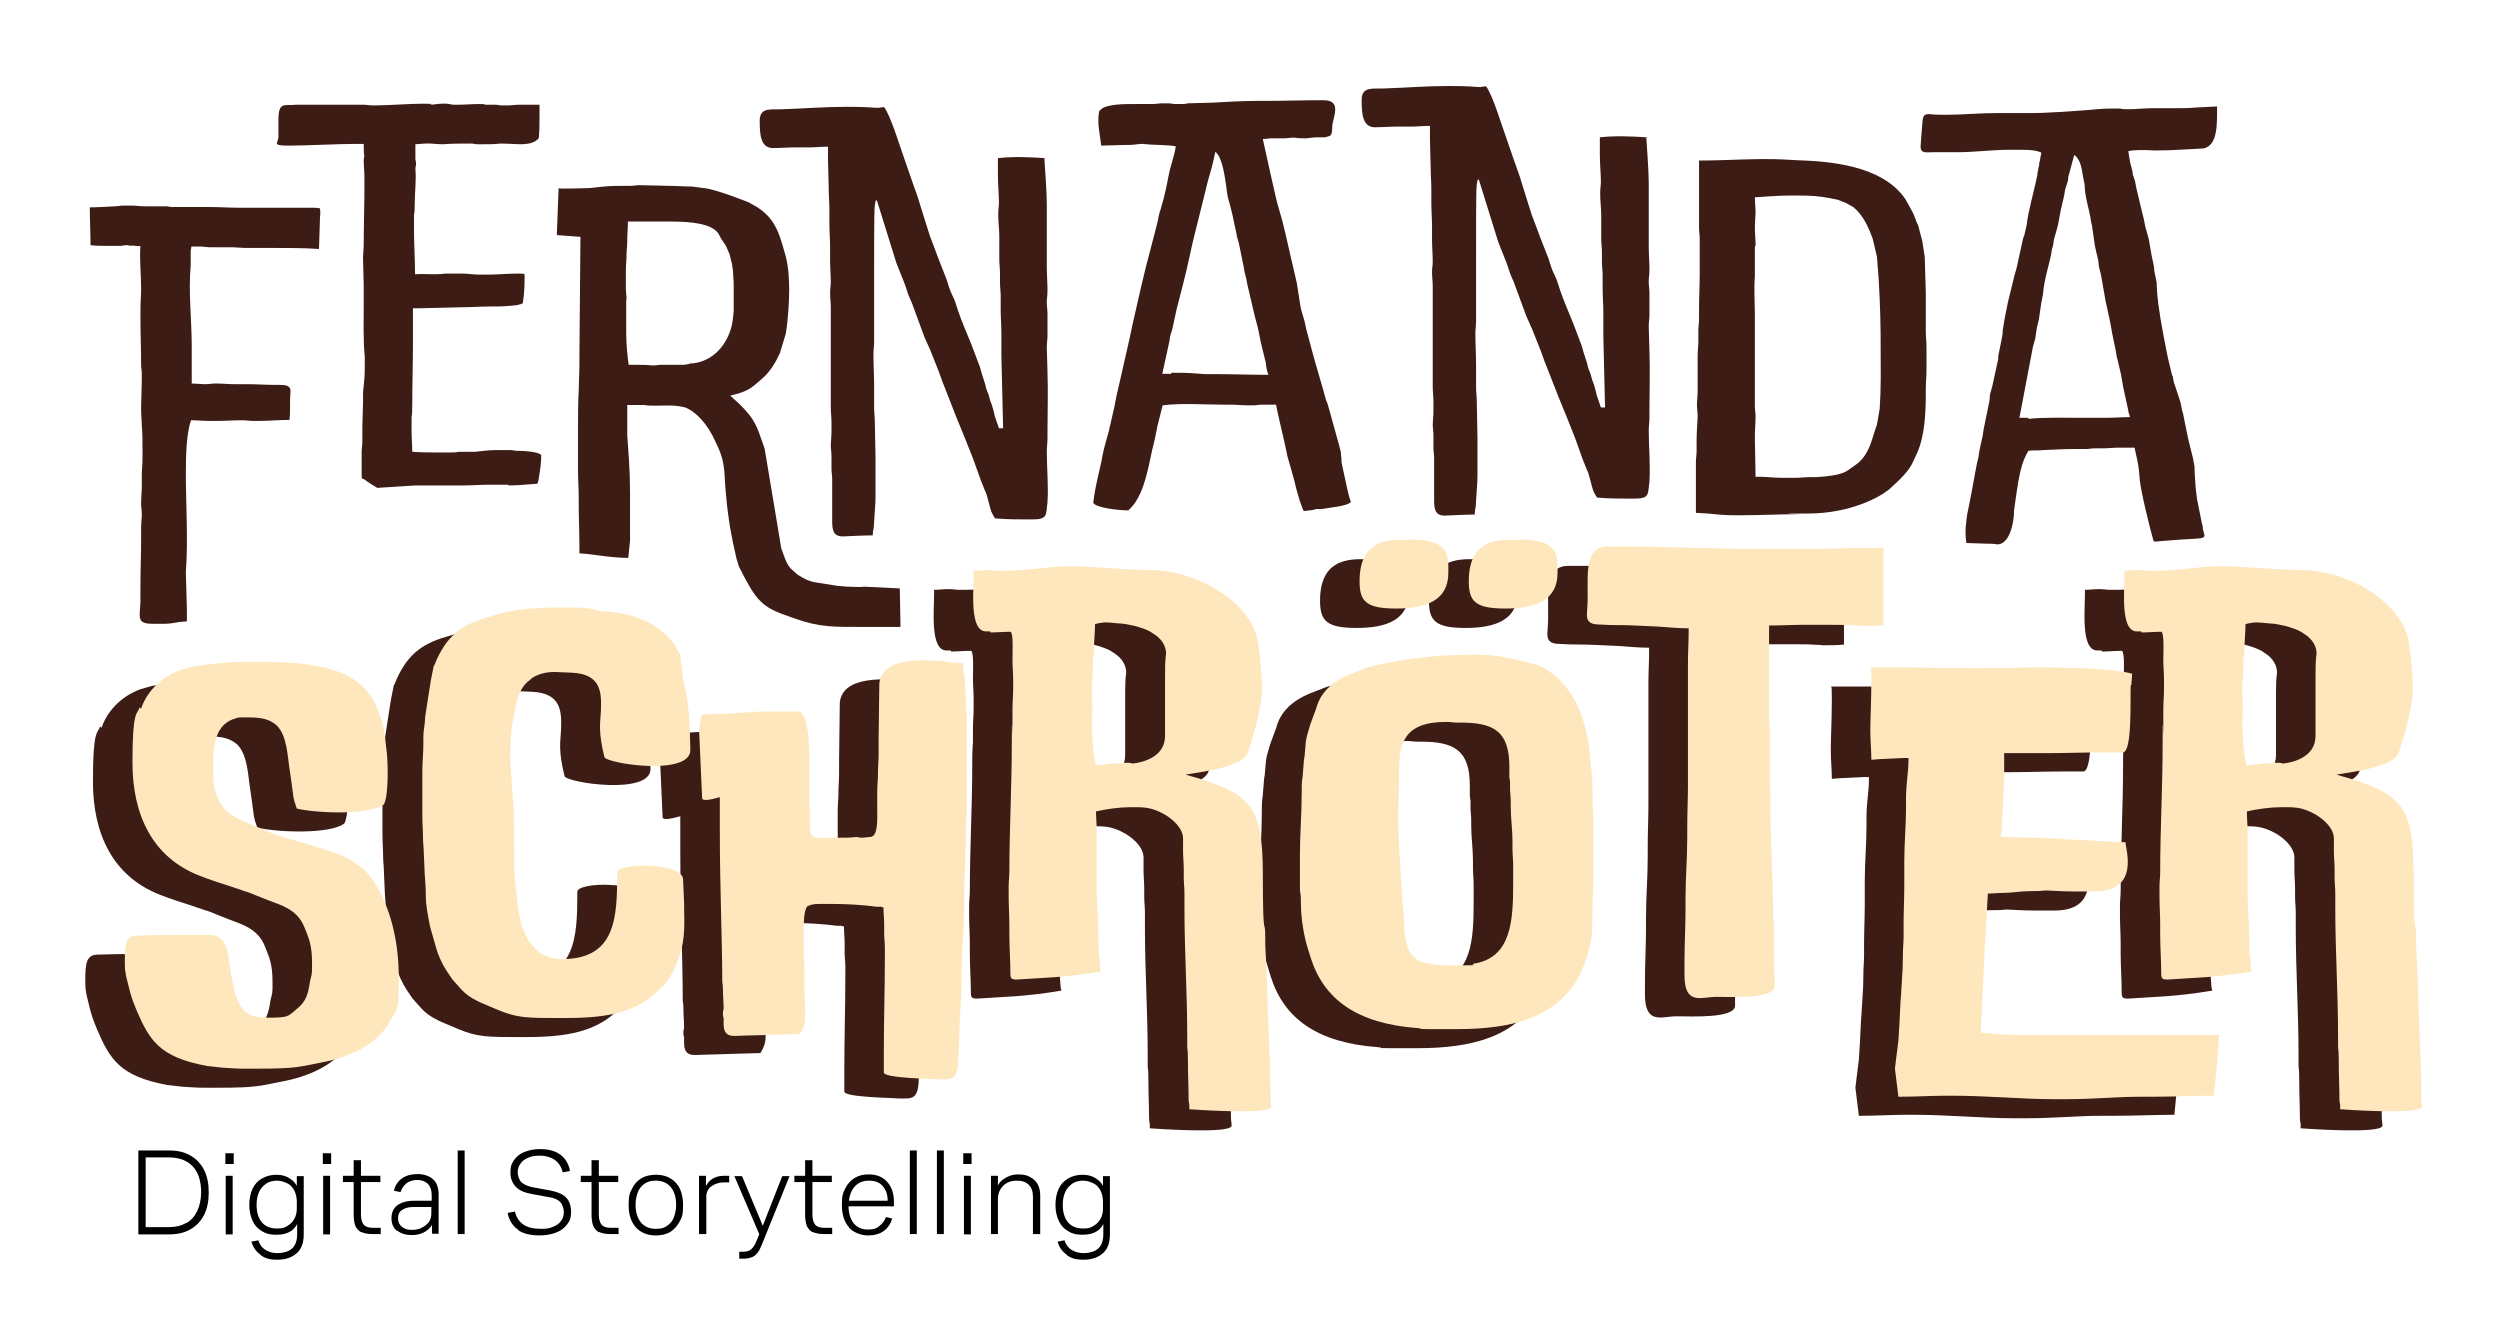
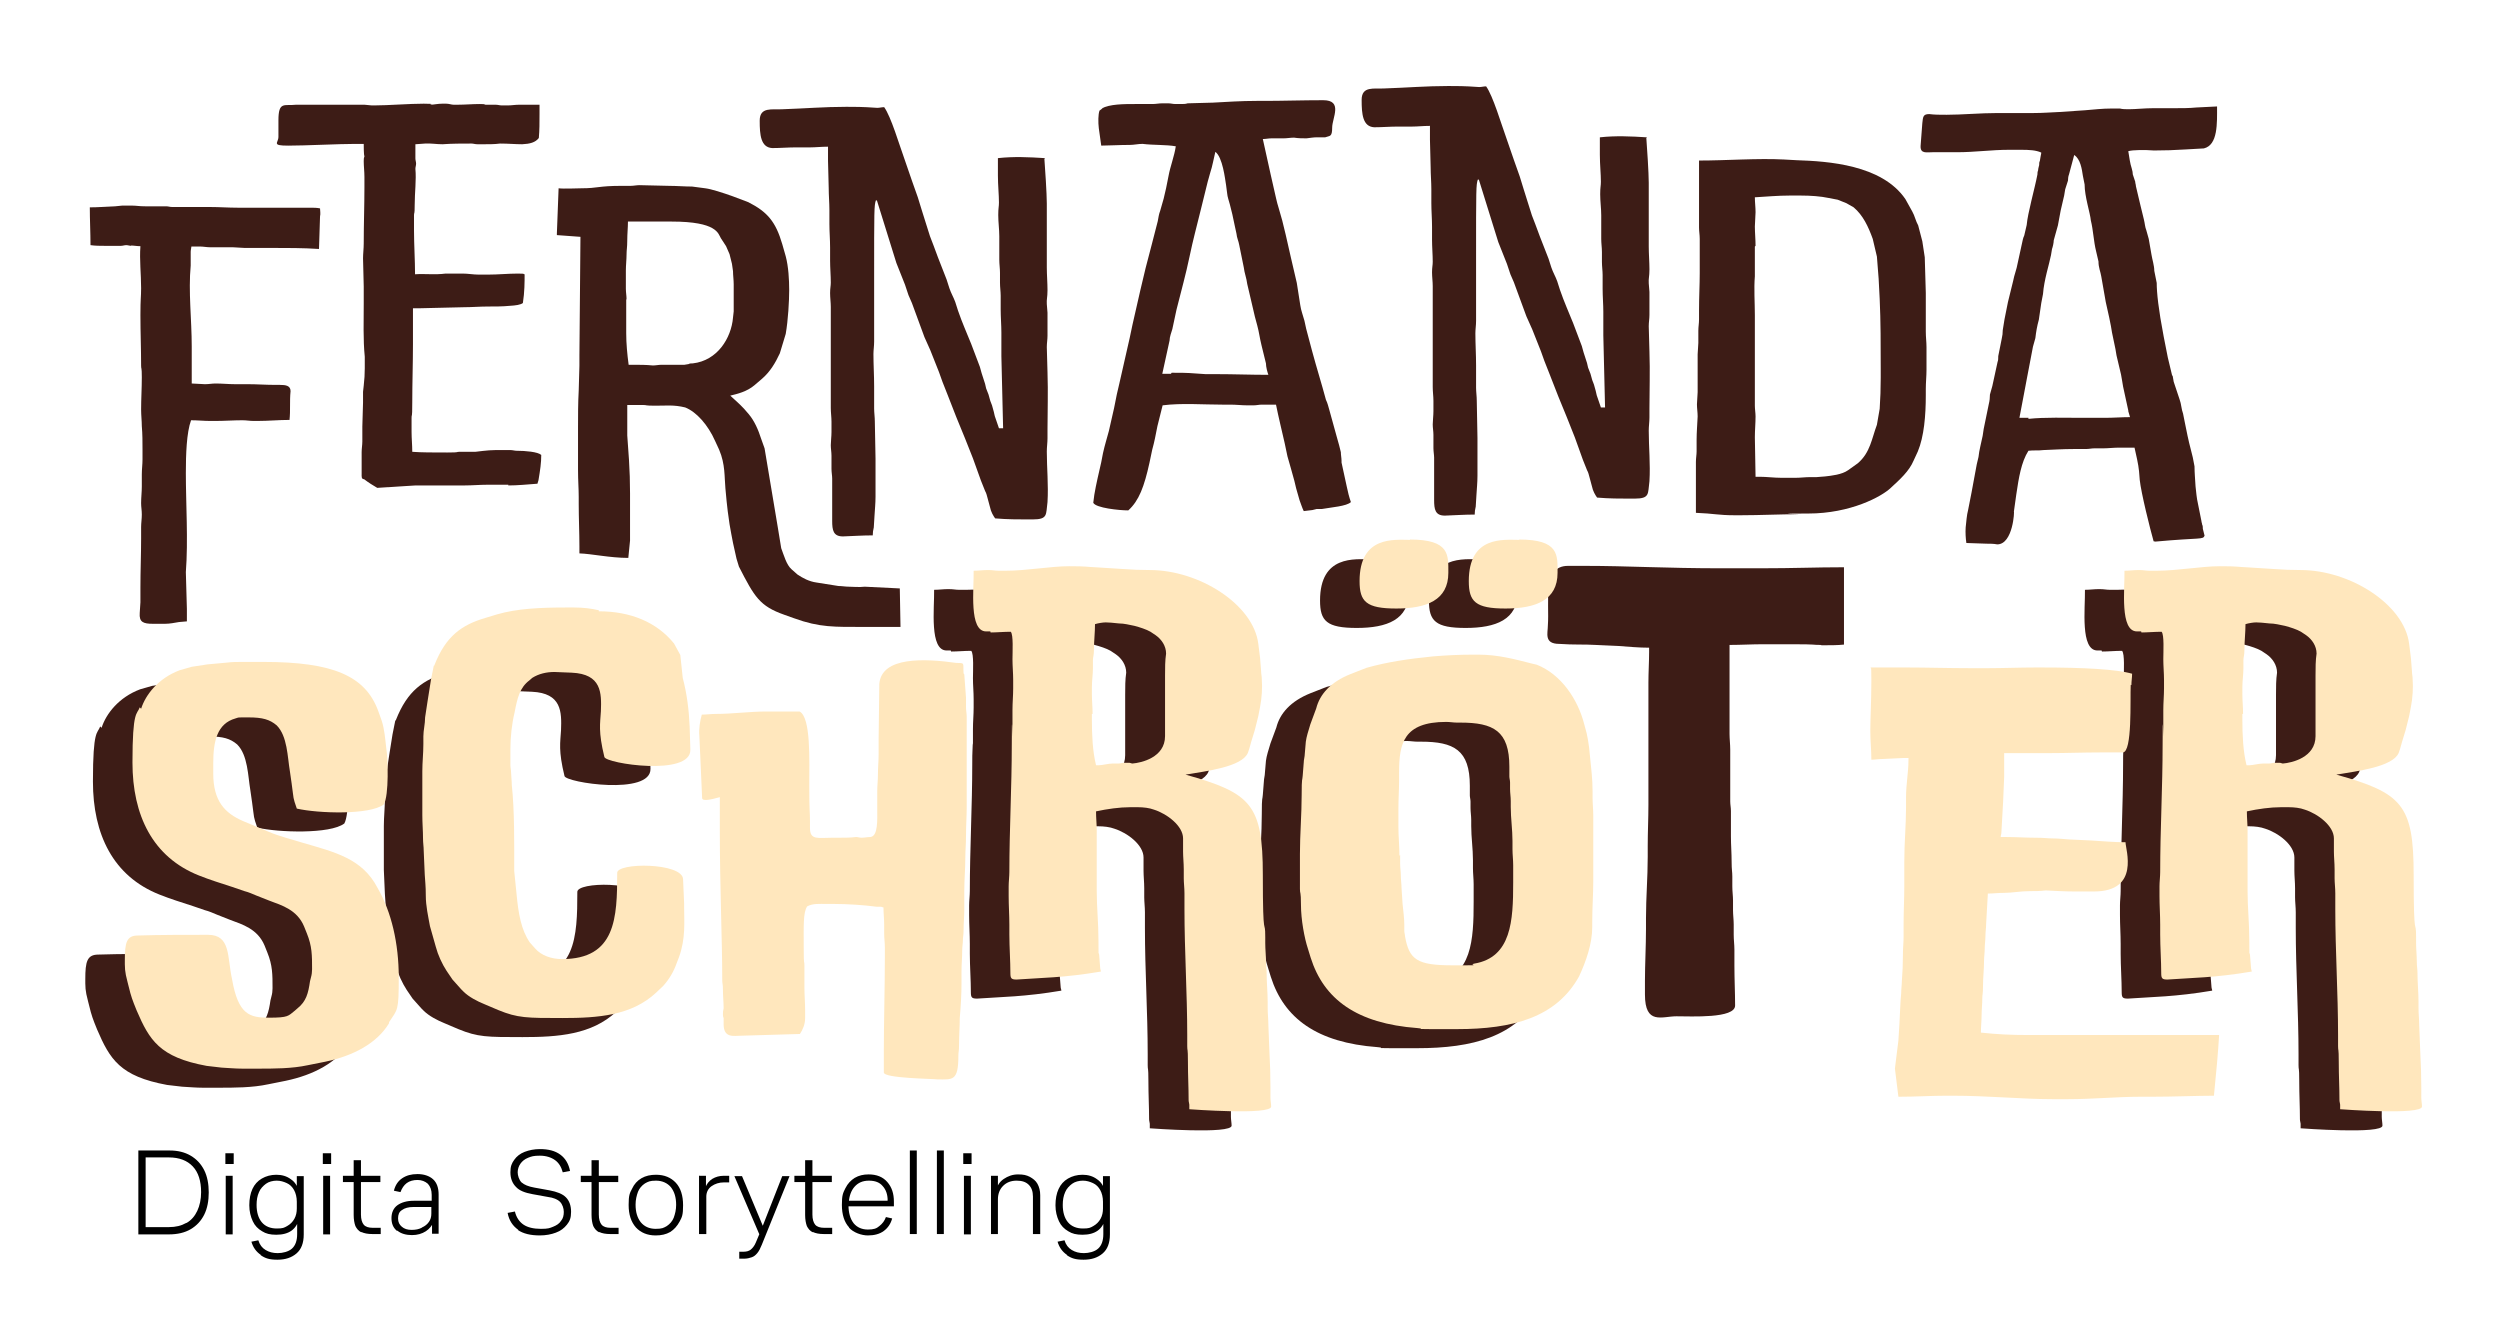
<svg xmlns="http://www.w3.org/2000/svg" viewBox="0 0 721 381">
  <defs>
    <style>      .cls-1 {        fill: #ffe7bd;      }      .cls-2 {        fill: #3d1c16;      }    </style>
  </defs>
  <g>
    <g id="Layer_1">
      <g>
        <path class="cls-2" d="M29.3,209.9c1.3-4.1,5-8.8,11.1-11.1l3.5-1,4.6-.7,5.5-.5c1.5-.2,3-.2,4.5-.2h6.1c20,0,29.4,4,33.1,14.2l1,2.8c.8,2.5,1,5.3,1.3,7.9.5,2.8.8,13.6-.7,16.2-4.1,3.1-19,2.6-25.1,1.2-1.2-3.5-.8-2.3-1.5-7.3l-.5-3.5c-.7-4.1-.7-10.1-3.8-13.2-2-1.7-4.1-2.3-8.1-2.3s-2.6,0-3.8.3c-5.3,1.5-6.4,6.6-6.4,12.9v3c0,7.9,3.3,11.4,8.6,13.7l7.4,3.1c3.1,1.3,6.4,2.1,9.6,3.1,9.6,2.8,17.4,4.6,21.8,13.1,4,6.9,6.1,16,6.1,25.8s-.3,9.1-2.8,12.9v.3c-3.5,5.8-10.3,9.4-18.4,11.1l-5,1c-4.6,1-9.8,1-14.6,1h-4.3c-2,0-4.1-.2-6-.3l-4.3-.5c-13.6-2.5-16.5-7.4-20.2-16l-.8-2c-.8-2-1.3-4-1.8-6.1l-.5-2.1c-.2-1-.3-2-.3-3.1v-1.2c0-5.1.5-7.1,3.8-7.1,6.3-.2,13.6-.2,20.2-.2s5.5,6.4,6.9,12.7c1.8,10.4,5.1,11.2,10.7,11.2s5.5-.5,7.4-2l.8-.7c2.5-2,3.1-4.3,3.6-7.8l.3-1.2c.2-.7.3-1.5.3-2.3,0-4,0-6.6-1.5-10.3l-.8-2c-2-4.8-6.4-6.1-9.9-7.4l-3.8-1.5c-1.2-.5-2.3-1-3.5-1.3l-3.5-1.2c-3.1-1-6.6-2.1-9.6-3.3-13.4-5.3-19.2-17.4-19.2-32.6s1.3-13.7,2.1-15.9Z" />
-         <path class="cls-2" d="M161.2,181.8c9.1,0,16.7,3.1,21.7,9.3l1.8,3.3.7,6.6c1.2,4.5,1.8,9.3,2,14.1l.2,6.6c.2,7.8-24.5,4-24.8,2.1-1.8-7.4-1.2-9.6-1-13.2.2-5.3.2-10.7-8.4-11.1l-5-.2c-2.3,0-4.5.5-6.4,1.7l-.8.7c-2.8,2.1-3.5,5.1-4.3,9.3-.8,3.3-1.2,7.1-1.2,10.6v4.5c0,.8.2,1.5.2,2.3s.2,2.3.2,3.5c.8,7.4.7,16.7.7,24.8l.7,6.9c.5,5.3,1.3,10.1,3.8,13.7l1.5,1.7c1.8,2.1,4.8,3.1,7.8,3.1,15.5,0,15.9-11.9,15.9-24.8-.3-3.1,18.9-3.1,19,1.8l.3,6.9v1c0,4.3.5,9.1-1.5,14.6l-.7,1.8c-.8,2.3-2.1,4.5-3.8,6.4l-2.1,2c-7.1,6.6-16.7,7.3-27,7.3s-12.9,0-18.5-2.3l-4-1.7c-2-.8-4.5-2.1-6-3.6l-.7-.7-2.5-2.8-1.7-2.5c-1.3-2-2.5-4.6-3.1-6.9l-1.7-6c-.5-2.8-1.2-5.8-1.2-8.8s-.2-4-.3-6l-.3-6.9c0-1.2-.2-2.3-.2-3.5,0-2.3-.2-4.5-.2-6.8v-12.7c0-2.6.3-5.1.3-7.8v-2.2c0-1.8.5-3.6.5-5.5l.7-4.6,1-6.3.8-4q.2,0,.2-.2c3.3-8.4,7.9-11.6,14.7-13.6l3.3-1c5.8-1.7,12.6-2,20-2h2.3c2.6,0,5,.3,7.1.8Z" />
-         <path class="cls-2" d="M266.7,200l.5,6.8v2.8c0,.8.2,1.7.2,2.6v26c0,2.8-.2,5.3-.2,8.1s-.2,4.5-.2,6.6c0,3.3-.3,6.4-.3,9.8v5.3c0,1.8-.2,3.8-.2,5.6s-.2,2-.2,3-.2,2-.2,3c0,2-.2,4-.2,6.1v3.3c0,3.3-.2,6.6-.5,10.1,0,2.5-.2,4.8-.2,7.3s-.2,2.3-.2,3.6c0,7.4-1.7,6.8-6,6.8-1.3-.2-15.5-.3-15.5-2v-6c0-9.1.3-18.2.3-27.3v-2.8c0-1.3-.2-2.6-.2-4v-2.5c0-1.8-.2-3.3-.2-5-.3,0-.5-.2-.8-.2h-1.2c-3.6-.5-8.6-.8-12.1-.8h-2.3c-2,0-4-.2-5.6.7-1.2,1.7-1,5.8-1,11.9s.2,3.3.2,5.1v6.4c0,2.1.2,4.3.2,6.4v2.5c0,1.7-.7,3.3-1.5,4.5l-17,.5c-2,0-5,.8-5-3.3v-1.8s-.2-.3-.2-1,0-1,.2-1.8c0-1.7-.2-3.5-.2-5.3s-.2-1.8-.2-2.8c0-12.1-.7-26.1-.7-43.7v-9.1c-2.8.8-5,1.2-5.1.3l-.8-18c-.2-2,.2-4.3.7-6.1,1.3,0,2.6-.2,4-.2,4.8,0,9.8-.7,14.6-.7h9.6c3.3,1.7,2.8,13.9,2.8,21.5s.2,7.1.2,10.1v2c0,3.6,2.3,2.8,6.6,2.8h2.1c1.5,0,3,0,4.6-.2.5,0,1,.2,1.5.2,1,0,1.8-.2,2.6-.2,2.3-.2,2-5.1,2-8.1v-5c0-1.7.2-3.3.2-4.8,0-2.2.2-4,.2-6v-4.3l.2-16c.7-7.9,13.1-7.3,22.3-6,2.5,0,1.8,0,2,3Z" />
+         <path class="cls-2" d="M161.2,181.8c9.1,0,16.7,3.1,21.7,9.3l1.8,3.3.7,6.6c1.2,4.5,1.8,9.3,2,14.1l.2,6.6c.2,7.8-24.5,4-24.8,2.1-1.8-7.4-1.2-9.6-1-13.2.2-5.3.2-10.7-8.4-11.1l-5-.2c-2.3,0-4.5.5-6.4,1.7l-.8.7c-2.8,2.1-3.5,5.1-4.3,9.3-.8,3.3-1.2,7.1-1.2,10.6v4.5c0,.8.2,1.5.2,2.3s.2,2.3.2,3.5c.8,7.4.7,16.7.7,24.8l.7,6.9c.5,5.3,1.3,10.1,3.8,13.7l1.5,1.7c1.8,2.1,4.8,3.1,7.8,3.1,15.5,0,15.9-11.9,15.9-24.8-.3-3.1,18.9-3.1,19,1.8l.3,6.9v1c0,4.3.5,9.1-1.5,14.6l-.7,1.8c-.8,2.3-2.1,4.5-3.8,6.4l-2.1,2c-7.1,6.6-16.7,7.3-27,7.3s-12.9,0-18.5-2.3l-4-1.7c-2-.8-4.5-2.1-6-3.6l-.7-.7-2.5-2.8-1.7-2.5c-1.3-2-2.5-4.6-3.1-6.9l-1.7-6c-.5-2.8-1.2-5.8-1.2-8.8s-.2-4-.3-6l-.3-6.9v-12.7c0-2.6.3-5.1.3-7.8v-2.2c0-1.8.5-3.6.5-5.5l.7-4.6,1-6.3.8-4q.2,0,.2-.2c3.3-8.4,7.9-11.6,14.7-13.6l3.3-1c5.8-1.7,12.6-2,20-2h2.3c2.6,0,5,.3,7.1.8Z" />
        <path class="cls-2" d="M274.2,187.6h-1.2c-5,0-3.5-12.2-3.6-17.5,1.5,0,2.6-.2,4.1-.2s2,.2,3.1.2h2.1c6,0,12.9-1.3,18.2-1.3s5,.2,7.6.3l7.9.5c2.6.2,5.3.3,7.8.3,14.2,0,29.9,9.9,31.3,21.3l.5,4,.3,3.8c0,.8.2,1.5.2,2.3.2,2.6,0,5.5-.5,8.1l-.5,2.6-1,4-.7,2.3c-.5,1.5-.8,3-1.3,4.3-1.7,4.1-12.1,5.3-18,6.3,18.9,5.3,22.3,8.6,22.3,28.9s.7,11.9.7,18v1.7c0,1.7.2,3.5.2,5.1s.2,2.3.2,3.5c0,2.8.3,5.6.3,8.4v1.7c0,1.7.2,3.3.2,5l.3,7.6c.2,3.6.3,6.9.3,10.3v3c0,.8.2,1.8.2,2.5.2,2.6-23.6.8-23.6.8v-1.3c0-.3-.2-.8-.2-1.3,0-3.8-.2-6.9-.2-11.1s-.2-3-.2-4.5v-3.1c0-12.1-.8-24.3-.8-36.4v-4.6c0-1.5-.2-3-.2-4.3v-2.6c0-1.8-.2-3.5-.2-5.1v-3.8c0-3.6-4.6-7.1-8.4-8.3-1.3-.5-3.1-.7-4.6-.7h-2.3c-3,0-6.6.5-9.8,1.2,0,2,.2,3.6.2,5.5v17.4c0,5,.5,9.1.5,14.4s0,2.8.2,4.1l.3,3.8c0,.3.2.7.2,1-10.6,1.8-17.4,1.8-24.3,2.3-1.5,0-1.8-.3-1.8-1.8,0-3.5-.3-7.6-.3-11.2v-2.8c0-2.8-.2-5.5-.2-8.3v-2.8c0-1.3.2-2.8.2-4.1,0-12.2.7-24.5.7-36.7s.2-1.7.2-2.5v-7.6c0-2,.2-4.1.2-6.1v-2.5c0-2-.2-4-.2-6s.3-7.1-.5-7.9c-2,0-4,.2-5.8.2ZM303.4,211.4v1.7c0,4.3.2,9.1,1.2,13.1h.8c1,0,2.8-.5,4-.5h1.7c.5,0,1-.2,1.5-.2h1.7c.2,0,.5.2.8.2,2.5-.2,9.4-1.7,9.4-7.9v-17.5c0-2.1,0-4.3.3-6.3,0-2.2-1.3-4.1-3-5.3l-1.5-1c-1.2-.7-3.1-1.3-4.6-1.7-1.5-.3-3-.7-4.5-.7-1.8-.2-3-.3-3.8-.3s-2.1.2-3.1.5c0,2.3-.3,5-.3,7.1s-.3,2.3-.3,3.3v2.3c0,1.8-.3,3.6-.3,5.5v2.1c0,1.8.2,3.6.2,5.6Z" />
        <path class="cls-2" d="M430.4,196.9l1.3.3c7.1,2.8,11.9,10.1,13.7,17.2l.7,2.6c.3,1.3.5,2.6.7,4.1l.3,3c.3,3,.7,6.1.7,9.6v1.8c0,1.7.2,3.5.2,5.3v18.7c0,4-.3,7.9-.3,11.9v1.5c0,4.8-1.8,9.9-3.8,14.2-6.6,11.9-19.2,15.2-35.2,15.2s-7.9,0-11.4-.3c-17.5-1.3-27-8.3-30.8-20.3l-.8-2.6c-1-3-2-8.4-2-12.6s-.3-3.1-.3-4.6v-10.1c0-5.6.5-11.6.5-17s.2-4,.3-5.6l.3-3.8c0-.8.3-1.7.3-2.5l.3-3.5c.2-1.5.7-3,1.3-5l1.7-4.6c1-4,4.1-7.6,9.9-9.9l4.6-1.8c6-1.7,12.2-2.6,19.2-3.3,3.6-.3,7.4-.5,11.6-.5h1.5c5.6,0,10.4,1.3,15.5,2.6ZM395.2,161.2c11.6,0,11.1,4.5,11.1,9.6,0,7.9-6.3,10.3-15,10.3s-10.6-2-10.6-7.9c0-13.2,10.1-11.9,14.6-11.9ZM392.4,252.1v2.5c0,1.2.2,2.3.2,3.5s.2,2.3.2,3.5l.3,4.6c.2,2,.5,4.1.5,6.1v1.7c0,.5.2,1,.2,1.5,1.2,6.8,3.5,8.4,13.7,8.4s4.1,0,6.3-.5c10.7-1.8,11.2-12.4,11.2-23.3v-5.1c0-1.5-.2-3.1-.2-4.6v-2.3c0-3.3-.5-6.6-.5-9.9v-1.7c0-1.2-.2-2.3-.2-3.5v-1.8c0-.7-.2-1.2-.2-1.8v-2.8c0-10.3-4.6-12.7-14.1-12.7h-1c-1,0-2.1-.2-3.1-.2-12.4,0-13.6,6.3-13.6,14.6v2.3c0,2.5-.2,5.3-.2,8.3v5c0,2.8.3,5.6.3,8.4ZM426.6,161.2c11.6,0,11.1,4.5,11.1,9.6,0,7.9-6.3,10.3-15,10.3s-10.6-2-10.6-7.9c0-13.2,10.1-11.9,14.6-11.9Z" />
        <path class="cls-2" d="M525,186c-2.6,0-.5-.2-8.3-.2h-8.3c-3.1,0-6.4.2-9.6.2v25.6c0,1.5.2,3.1.2,4.6v14.9c0,1,.2,1.8.2,2.8v7.3c0,2.5.2,4.8.2,7.3s.2,2.8.2,4.3v2.8c0,1.5.2,2.8.2,4.1v2.8c0,1.3.2,2.8.2,4.1v3c0,1.5.2,2.8.2,4.3v4.5c0,4,.2,7.8.2,11.6s-12.7,3.1-16.9,3.1-9.1,2.6-9.1-6.3v-4c0-4.6.3-9.9.3-14.9v-3.1c0-6,.5-11.7.5-17.7v-3.1c0-4,.2-7.9.2-11.9v-35.2c0-3,.2-6,.2-8.8v-1.3c-3.1,0-6-.3-8.9-.5l-6.6-.3c-3.1-.2-6.3,0-10.4-.3-4.5,0-3.3-3.1-3.3-5.3.5-6.9-1.7-17.2,5.8-17.2h5c12.2,0,23.2.7,39.4.7h10.7c10.6,0,16-.3,24.5-.3v22.3c-1.8.2-4,.2-6.4.2Z" />
-         <path class="cls-2" d="M603.1,203c-.2,4.3.5,19.5-2.3,19.5h-6.4c-5,0-9.8.2-14.7.2h-13.1v6.9l-.3,7.1-.5,8.9c0,.5-.2.8-.2,1.3h1.7c2.8,0,5.5.2,8.3.2s3.3.2,5,.2,3.1.2,4.8.3l6.4.3c3.3.2,6.4.5,9.8.5,0,2.1,4.3,14.2-9.1,14.2h-5.6c-3,0-6.1-.2-8.3-.3-1.7.2-3.1.2-4.5.2-2.8,0-5.3.5-7.4.5s-3.1.2-4.8.2l-.5,8.8c0,1.2-.2,2.3-.2,3.5s-.2,2.3-.2,3.5-.2,2.5-.2,3.6c0,2.5-.3,4.8-.3,7.3s-.2,2.3-.2,3.5c0,1.7-.2,3.3-.2,4.8s-.2,3.5-.2,5.1c4.8.5,8.3.7,14.1.7h54.6c-.3,5-.8,10.7-1.5,17.5-5,0-11.4.3-18.2.3h-3.3c-6.3,0-13.4.7-20.7.7h-4.3c-8.9,0-18.4-1-29.1-1h-1.5c-4.3,0-8.9.3-13.9.3l-1-8.1.3-2.5.7-5.6.3-4.8c.2-3,.2-5.8.5-8.8,0-1.2.2-2.5.2-3.6.2-2.5.3-4.8.3-7.3s.2-3.6.2-5.5v-3.5c0-3.8.2-7.4.2-11.1v-6.9c0-5.6.5-10.6.5-15.5v-3.1c0-3.8.7-7.3.7-10.6s.2-.5.2-.8h-1.5l-6.3.3c-1,0-2.1.2-3.1.2,0-3-.3-5.1-.3-8.4s.3-8.6.3-14.4-.2-2.6-.2-3.8h10.6c5.5,0,11.7.2,17.9.2h5.5c4.1,0,9.3-.2,13.6-.2h1.5c12.2,0,21.8.5,26.3,1.8,0,1.2-.2,2.1-.2,3.3Z" />
        <path class="cls-2" d="M606.1,187.6h-1.2c-5,0-3.5-12.2-3.6-17.5,1.5,0,2.6-.2,4.1-.2s2,.2,3.1.2h2.1c6,0,12.9-1.3,18.2-1.3s5,.2,7.6.3l7.9.5c2.6.2,5.3.3,7.8.3,14.2,0,29.9,9.9,31.3,21.3l.5,4,.3,3.8c0,.8.2,1.5.2,2.3.2,2.6,0,5.5-.5,8.1l-.5,2.6-1,4-.7,2.3c-.5,1.5-.8,3-1.3,4.3-1.7,4.1-12.1,5.3-18,6.3,18.9,5.3,22.3,8.6,22.3,28.9s.7,11.9.7,18v1.7c0,1.7.2,3.5.2,5.1s.2,2.3.2,3.5c0,2.8.3,5.6.3,8.4v1.7c0,1.7.2,3.3.2,5l.3,7.6c.2,3.6.3,6.9.3,10.3v3c0,.8.2,1.8.2,2.5.2,2.6-23.6.8-23.6.8v-1.3c0-.3-.2-.8-.2-1.3,0-3.8-.2-6.9-.2-11.1s-.2-3-.2-4.5v-3.1c0-12.1-.8-24.3-.8-36.4v-4.6c0-1.5-.2-3-.2-4.3v-2.6c0-1.8-.2-3.5-.2-5.1v-3.8c0-3.6-4.6-7.1-8.4-8.3-1.3-.5-3.1-.7-4.6-.7h-2.3c-3,0-6.6.5-9.8,1.2,0,2,.2,3.6.2,5.5v17.4c0,5,.5,9.1.5,14.4s0,2.8.2,4.1l.3,3.8c0,.3.2.7.2,1-10.6,1.8-17.4,1.8-24.3,2.3-1.5,0-1.8-.3-1.8-1.8,0-3.5-.3-7.6-.3-11.2v-2.8c0-2.8-.2-5.5-.2-8.3v-2.8c0-1.3.2-2.8.2-4.1,0-12.2.7-24.5.7-36.7s.2-1.7.2-2.5v-7.6c0-2,.2-4.1.2-6.1v-2.5c0-2-.2-4-.2-6s.3-7.1-.5-7.9c-2,0-4,.2-5.8.2ZM635.3,211.4v1.7c0,4.3.2,9.1,1.2,13.1h.8c1,0,2.8-.5,4-.5h1.7c.5,0,1-.2,1.5-.2h1.7c.2,0,.5.2.8.2,2.5-.2,9.4-1.7,9.4-7.9v-17.5c0-2.1,0-4.3.3-6.3,0-2.2-1.3-4.1-3-5.3l-1.5-1c-1.2-.7-3.1-1.3-4.6-1.7-1.5-.3-3-.7-4.5-.7-1.8-.2-3-.3-3.8-.3s-2.1.2-3.1.5c0,2.3-.3,5-.3,7.1s-.3,2.3-.3,3.3v2.3c0,1.8-.3,3.6-.3,5.5v2.1c0,1.8.2,3.6.2,5.6Z" />
      </g>
      <g>
        <path class="cls-1" d="M40.7,204.4c1.3-4.1,5-8.8,11.1-11.1l3.5-1,4.6-.7,5.5-.5c1.5-.2,3-.2,4.5-.2h6.1c20,0,29.4,4,33.1,14.2l1,2.8c.8,2.5,1,5.3,1.3,7.9.5,2.8.8,13.6-.7,16.2-4.1,3.1-19,2.6-25.1,1.2-1.2-3.5-.8-2.3-1.5-7.3l-.5-3.5c-.7-4.1-.7-10.1-3.8-13.2-2-1.7-4.1-2.3-8.1-2.3s-2.6,0-3.8.3c-5.3,1.5-6.4,6.6-6.4,12.9v3c0,7.9,3.3,11.4,8.6,13.7l7.4,3.1c3.1,1.3,6.4,2.1,9.6,3.1,9.6,2.8,17.4,4.6,21.8,13.1,4,6.9,6.1,16,6.1,25.8s-.3,9.1-2.8,12.9v.3c-3.5,5.8-10.3,9.4-18.4,11.1l-5,1c-4.6,1-9.8,1-14.6,1h-4.3c-2,0-4.1-.2-6-.3l-4.3-.5c-13.6-2.5-16.5-7.4-20.2-16l-.8-2c-.8-2-1.3-4-1.8-6.1l-.5-2.1c-.2-1-.3-2-.3-3.1v-1.2c0-5.1.5-7.1,3.8-7.1,6.3-.2,13.6-.2,20.2-.2s5.5,6.4,6.9,12.7c1.8,10.4,5.1,11.2,10.7,11.2s5.5-.5,7.4-2l.8-.7c2.5-2,3.1-4.3,3.6-7.8l.3-1.2c.2-.7.3-1.5.3-2.3,0-4,0-6.6-1.5-10.3l-.8-2c-2-4.8-6.4-6.1-9.9-7.4l-3.8-1.5c-1.2-.5-2.3-1-3.5-1.3l-3.5-1.2c-3.1-1-6.6-2.1-9.6-3.3-13.4-5.3-19.2-17.4-19.2-32.6s1.3-13.7,2.1-15.9Z" />
        <path class="cls-1" d="M172.7,176.3c9.1,0,16.7,3.1,21.7,9.3l1.8,3.3.7,6.6c1.2,4.5,1.8,9.3,2,14.1l.2,6.6c.2,7.8-24.5,4-24.8,2.1-1.8-7.4-1.2-9.6-1-13.2.2-5.3.2-10.7-8.4-11.1l-5-.2c-2.3,0-4.5.5-6.4,1.7l-.8.7c-2.8,2.1-3.5,5.1-4.3,9.3-.8,3.3-1.2,7.1-1.2,10.6v4.5c0,.8.2,1.5.2,2.3s.2,2.3.2,3.5c.8,7.4.7,16.7.7,24.8l.7,6.9c.5,5.3,1.3,10.1,3.8,13.7l1.5,1.7c1.8,2.1,4.8,3.1,7.8,3.1,15.5,0,15.9-11.9,15.9-24.8-.3-3.1,18.9-3.1,19,1.8l.3,6.9v1c0,4.3.5,9.1-1.5,14.6l-.7,1.8c-.8,2.3-2.1,4.5-3.8,6.4l-2.1,2c-7.1,6.6-16.7,7.3-27,7.3s-12.9,0-18.5-2.3l-4-1.7c-2-.8-4.5-2.1-6-3.6l-.7-.7-2.5-2.8-1.7-2.5c-1.3-2-2.5-4.6-3.1-6.9l-1.7-6c-.5-2.8-1.2-5.8-1.2-8.8s-.2-4-.3-6l-.3-6.9c0-1.2-.2-2.3-.2-3.5,0-2.3-.2-4.5-.2-6.8v-12.7c0-2.6.3-5.1.3-7.8v-2.2c0-1.8.5-3.6.5-5.5l.7-4.6,1-6.3.8-4q.2,0,.2-.2c3.3-8.4,7.9-11.6,14.7-13.6l3.3-1c5.8-1.7,12.6-2,20-2h2.3c2.6,0,5,.3,7.1.8Z" />
        <path class="cls-1" d="M278.1,194.5l.5,6.8v2.8c0,.8.2,1.7.2,2.6v26c0,2.8-.2,5.3-.2,8.1s-.2,4.5-.2,6.6c0,3.3-.3,6.4-.3,9.8v5.3c0,1.8-.2,3.8-.2,5.6s-.2,2-.2,3-.2,2-.2,3c0,2-.2,4-.2,6.1v3.3c0,3.3-.2,6.6-.5,10.1,0,2.5-.2,4.8-.2,7.3s-.2,2.3-.2,3.6c0,7.4-1.7,6.8-6,6.8-1.3-.2-15.5-.3-15.5-2v-6c0-9.1.3-18.2.3-27.3v-2.8c0-1.3-.2-2.6-.2-4v-2.5c0-1.8-.2-3.3-.2-5-.3,0-.5-.2-.8-.2h-1.2c-3.6-.5-8.6-.8-12.1-.8h-2.3c-2,0-4-.2-5.6.7-1.2,1.7-1,5.8-1,11.9s.2,3.3.2,5.1v6.4c0,2.1.2,4.3.2,6.4v2.5c0,1.7-.7,3.3-1.5,4.5l-17,.5c-2,0-5,.8-5-3.3v-1.8s-.2-.3-.2-1,0-1,.2-1.8c0-1.7-.2-3.5-.2-5.3s-.2-1.8-.2-2.8c0-12.1-.7-26.1-.7-43.7v-9.1c-2.8.8-5,1.2-5.1.3l-.8-18c-.2-2,.2-4.3.7-6.1,1.3,0,2.6-.2,4-.2,4.8,0,9.8-.7,14.6-.7h9.6c3.3,1.7,2.8,13.9,2.8,21.5s.2,7.1.2,10.1v2c0,3.6,2.3,2.8,6.6,2.8h2.1c1.5,0,3,0,4.6-.2.5,0,1,.2,1.5.2,1,0,1.8-.2,2.6-.2,2.3-.2,2-5.1,2-8.1v-5c0-1.7.2-3.3.2-4.8,0-2.2.2-4,.2-6v-4.3l.2-16c.7-7.9,13.1-7.3,22.3-6,2.5,0,1.8,0,2,3Z" />
        <path class="cls-1" d="M285.6,182.1h-1.2c-5,0-3.5-12.2-3.6-17.5,1.5,0,2.6-.2,4.1-.2s2,.2,3.1.2h2.1c6,0,12.9-1.3,18.2-1.3s5,.2,7.6.3l7.9.5c2.6.2,5.3.3,7.8.3,14.2,0,29.9,9.9,31.3,21.3l.5,4,.3,3.8c0,.8.2,1.5.2,2.3.2,2.6,0,5.5-.5,8.1l-.5,2.6-1,4-.7,2.3c-.5,1.5-.8,3-1.3,4.3-1.7,4.1-12.1,5.3-18,6.3,18.9,5.3,22.3,8.6,22.3,28.9s.7,11.9.7,18v1.7c0,1.7.2,3.5.2,5.1s.2,2.3.2,3.5c0,2.8.3,5.6.3,8.4v1.7c0,1.7.2,3.3.2,5l.3,7.6c.2,3.6.3,6.9.3,10.3v3c0,.8.2,1.8.2,2.5.2,2.6-23.6.8-23.6.8v-1.3c0-.3-.2-.8-.2-1.3,0-3.8-.2-6.9-.2-11.1s-.2-3-.2-4.5v-3.1c0-12.1-.8-24.3-.8-36.4v-4.6c0-1.5-.2-3-.2-4.3v-2.6c0-1.8-.2-3.5-.2-5.1v-3.8c0-3.6-4.6-7.1-8.4-8.3-1.3-.5-3.1-.7-4.6-.7h-2.3c-3,0-6.6.5-9.8,1.2,0,2,.2,3.6.2,5.5v17.4c0,5,.5,9.1.5,14.4s0,2.8.2,4.1l.3,3.8c0,.3.2.7.2,1-10.6,1.8-17.4,1.8-24.3,2.3-1.5,0-1.8-.3-1.8-1.8,0-3.5-.3-7.6-.3-11.2v-2.8c0-2.8-.2-5.5-.2-8.3v-2.8c0-1.3.2-2.8.2-4.1,0-12.2.7-24.5.7-36.7s.2-1.7.2-2.5v-7.6c0-2,.2-4.1.2-6.1v-2.5c0-2-.2-4-.2-6s.3-7.1-.5-7.9c-2,0-4,.2-5.8.2ZM314.9,205.9v1.7c0,4.3.2,9.1,1.2,13.1h.8c1,0,2.8-.5,4-.5h1.7c.5,0,1-.2,1.5-.2h1.7c.2,0,.5.2.8.2,2.5-.2,9.4-1.7,9.4-7.9v-17.5c0-2.1,0-4.3.3-6.3,0-2.2-1.3-4.1-3-5.3l-1.5-1c-1.2-.7-3.1-1.3-4.6-1.7-1.5-.3-3-.7-4.5-.7-1.8-.2-3-.3-3.8-.3s-2.1.2-3.1.5c0,2.3-.3,5-.3,7.1s-.3,2.3-.3,3.3v2.3c0,1.8-.3,3.6-.3,5.5v2.1c0,1.8.2,3.6.2,5.6Z" />
        <path class="cls-1" d="M441.9,191.4l1.3.3c7.1,2.8,11.9,10.1,13.7,17.2l.7,2.6c.3,1.3.5,2.6.7,4.1l.3,3c.3,3,.7,6.1.7,9.6v1.8c0,1.7.2,3.5.2,5.3v18.7c0,4-.3,7.9-.3,11.9v1.5c0,4.8-1.8,9.9-3.8,14.2-6.6,11.9-19.2,15.2-35.2,15.2s-7.9,0-11.4-.3c-17.5-1.3-27-8.3-30.8-20.3l-.8-2.6c-1-3-2-8.4-2-12.6s-.3-3.1-.3-4.6v-10.1c0-5.6.5-11.6.5-17s.2-4,.3-5.6l.3-3.8c0-.8.3-1.7.3-2.5l.3-3.5c.2-1.5.7-3,1.3-5l1.7-4.6c1-4,4.1-7.6,9.9-9.9l4.6-1.8c6-1.7,12.2-2.6,19.2-3.3,3.6-.3,7.4-.5,11.6-.5h1.5c5.6,0,10.4,1.3,15.5,2.6ZM406.6,155.6c11.6,0,11.1,4.5,11.1,9.6,0,7.9-6.3,10.3-15,10.3s-10.6-2-10.6-7.9c0-13.2,10.1-11.9,14.6-11.9ZM403.8,246.6v2.5c0,1.2.2,2.3.2,3.5s.2,2.3.2,3.5l.3,4.6c.2,2,.5,4.1.5,6.1v1.7c0,.5.2,1,.2,1.5,1.2,6.8,3.5,8.4,13.7,8.4s4.1,0,6.3-.5c10.7-1.8,11.2-12.4,11.2-23.3v-5.1c0-1.5-.2-3.1-.2-4.6v-2.3c0-3.3-.5-6.6-.5-9.9v-1.7c0-1.2-.2-2.3-.2-3.5v-1.8c0-.7-.2-1.2-.2-1.8v-2.8c0-10.3-4.6-12.7-14.1-12.7h-1c-1,0-2.1-.2-3.1-.2-12.4,0-13.6,6.3-13.6,14.6v2.3c0,2.5-.2,5.3-.2,8.3v5c0,2.8.3,5.6.3,8.4ZM438.1,155.6c11.6,0,11.1,4.5,11.1,9.6,0,7.9-6.3,10.3-15,10.3s-10.6-2-10.6-7.9c0-13.2,10.1-11.9,14.6-11.9Z" />
-         <path class="cls-1" d="M536.4,180.4c-2.6,0-.5-.2-8.3-.2h-8.3c-3.1,0-6.4.2-9.6.2v25.6c0,1.5.2,3.1.2,4.6v14.9c0,1,.2,1.8.2,2.8v7.3c0,2.5.2,4.8.2,7.3s.2,2.8.2,4.3v2.8c0,1.5.2,2.8.2,4.1v2.8c0,1.3.2,2.8.2,4.1v3c0,1.5.2,2.8.2,4.3v4.5c0,4,.2,7.8.2,11.6s-12.7,3.1-16.9,3.1-9.1,2.6-9.1-6.3v-4c0-4.6.3-9.9.3-14.9v-3.1c0-6,.5-11.7.5-17.7v-3.1c0-4,.2-7.9.2-11.9v-35.2c0-3,.2-6,.2-8.8v-1.3c-3.1,0-6-.3-8.9-.5l-6.6-.3c-3.1-.2-6.3,0-10.4-.3-4.5,0-3.3-3.1-3.3-5.3.5-6.9-1.7-17.2,5.8-17.2h5c12.2,0,23.2.7,39.4.7h10.7c10.6,0,16-.3,24.5-.3v22.3c-1.8.2-4,.2-6.4.2Z" />
        <path class="cls-1" d="M614.5,197.5c-.2,4.3.5,19.5-2.3,19.5h-6.4c-5,0-9.8.2-14.7.2h-13.1v6.9l-.3,7.1-.5,8.9c0,.5-.2.8-.2,1.3h1.7c2.8,0,5.5.2,8.3.2s3.3.2,5,.2,3.1.2,4.8.3l6.4.3c3.3.2,6.4.5,9.8.5,0,2.1,4.3,14.2-9.1,14.2h-5.6c-3,0-6.1-.2-8.3-.3-1.7.2-3.1.2-4.5.2-2.8,0-5.3.5-7.4.5s-3.1.2-4.8.2l-.5,8.8c0,1.2-.2,2.3-.2,3.5s-.2,2.3-.2,3.5-.2,2.5-.2,3.6c0,2.5-.3,4.8-.3,7.3s-.2,2.3-.2,3.5c0,1.7-.2,3.3-.2,4.8s-.2,3.5-.2,5.1c4.8.5,8.3.7,14.1.7h54.6c-.3,5-.8,10.7-1.5,17.5-5,0-11.4.3-18.2.3h-3.3c-6.3,0-13.4.7-20.7.7h-4.3c-8.9,0-18.4-1-29.1-1h-1.5c-4.3,0-8.9.3-13.9.3l-1-8.1.3-2.5.7-5.6.3-4.8c.2-3,.2-5.8.5-8.8,0-1.2.2-2.5.2-3.6.2-2.5.3-4.8.3-7.3s.2-3.6.2-5.5v-3.5c0-3.8.2-7.4.2-11.1v-6.9c0-5.6.5-10.6.5-15.5v-3.1c0-3.8.7-7.3.7-10.6s.2-.5.2-.8h-1.5l-6.3.3c-1,0-2.1.2-3.1.2,0-3-.3-5.1-.3-8.4s.3-8.6.3-14.4-.2-2.6-.2-3.8h10.6c5.5,0,11.7.2,17.9.2h5.5c4.1,0,9.3-.2,13.6-.2h1.5c12.2,0,21.8.5,26.3,1.8,0,1.2-.2,2.1-.2,3.3Z" />
        <path class="cls-1" d="M617.5,182.1h-1.2c-5,0-3.5-12.2-3.6-17.5,1.5,0,2.6-.2,4.1-.2s2,.2,3.1.2h2.1c6,0,12.9-1.3,18.2-1.3s5,.2,7.6.3l7.9.5c2.6.2,5.3.3,7.8.3,14.2,0,29.9,9.9,31.3,21.3l.5,4,.3,3.8c0,.8.2,1.5.2,2.3.2,2.6,0,5.5-.5,8.1l-.5,2.6-1,4-.7,2.3c-.5,1.5-.8,3-1.3,4.3-1.7,4.1-12.1,5.3-18,6.3,18.9,5.3,22.3,8.6,22.3,28.9s.7,11.9.7,18v1.7c0,1.7.2,3.5.2,5.1s.2,2.3.2,3.5c0,2.8.3,5.6.3,8.4v1.7c0,1.7.2,3.3.2,5l.3,7.6c.2,3.6.3,6.9.3,10.3v3c0,.8.2,1.8.2,2.5.2,2.6-23.6.8-23.6.8v-1.3c0-.3-.2-.8-.2-1.3,0-3.8-.2-6.9-.2-11.1s-.2-3-.2-4.5v-3.1c0-12.1-.8-24.3-.8-36.4v-4.6c0-1.5-.2-3-.2-4.3v-2.6c0-1.8-.2-3.5-.2-5.1v-3.8c0-3.6-4.6-7.1-8.4-8.3-1.3-.5-3.1-.7-4.6-.7h-2.3c-3,0-6.6.5-9.8,1.2,0,2,.2,3.6.2,5.5v17.4c0,5,.5,9.1.5,14.4s0,2.8.2,4.1l.3,3.8c0,.3.2.7.2,1-10.6,1.8-17.4,1.8-24.3,2.3-1.5,0-1.8-.3-1.8-1.8,0-3.5-.3-7.6-.3-11.2v-2.8c0-2.8-.2-5.5-.2-8.3v-2.8c0-1.3.2-2.8.2-4.1,0-12.2.7-24.5.7-36.7s.2-1.7.2-2.5v-7.6c0-2,.2-4.1.2-6.1v-2.5c0-2-.2-4-.2-6s.3-7.1-.5-7.9c-2,0-4,.2-5.8.2ZM646.7,205.9v1.7c0,4.3.2,9.1,1.2,13.1h.8c1,0,2.8-.5,4-.5h1.7c.5,0,1-.2,1.5-.2h1.7c.2,0,.5.2.8.2,2.5-.2,9.4-1.7,9.4-7.9v-17.5c0-2.1,0-4.3.3-6.3,0-2.2-1.3-4.1-3-5.3l-1.5-1c-1.2-.7-3.1-1.3-4.6-1.7-1.5-.3-3-.7-4.5-.7-1.8-.2-3-.3-3.8-.3s-2.1.2-3.1.5c0,2.3-.3,5-.3,7.1s-.3,2.3-.3,3.3v2.3c0,1.8-.3,3.6-.3,5.5v2.1c0,1.8.2,3.6.2,5.6Z" />
      </g>
      <g>
        <path class="cls-2" d="M37.9,70.9c-.5,0-1-.2-1.5-.2s-1,.2-1.5.2h-4.8c-1.3,0-2.6,0-4-.2,0-3.6-.2-7.3-.2-10.9,2.3,0,4.8-.2,7.3-.3l2-.2h3c1.2,0,1.8.2,3.8.2h6c.5,0,1,.2,1.7.2h10.9c2.6,0,5.3.2,7.9.2h20.8c1.2,0,2.1,0,3,.2,0,.7.2,1.5,0,2.3l-.3,9.4c-4.5-.3-9.3-.3-13.7-.3h-7.8l-3.5-.2h-6.6c-.8,0-1.8-.2-2.6-.2h-2.6c0,.3-.2,1-.2,1.5v4c-.7,7.6.3,15.5.3,23.3v10.7l3.8.2c1.2,0,2-.2,3.1-.2,1.8,0,3.8.2,5.6.2h3.8c2.5,0,5.1.2,7.8.2h1.3c1.7,0,3.1.2,3.1,1.8-.3,3,0,5.5-.3,8.3-3.1,0-6,.3-9.3.3h-1c-1.2,0-2.1-.2-3.3-.2-2.5,0-5.1.2-7.8.2h-1.5c-1.8,0-3.6-.2-5.5-.2-1.3,3.6-1.5,9.9-1.5,15.2,0,8.8.7,19.5,0,28.6l.3,10.6v3.6l-2.3.2c-1.2.2-2.6.5-4,.5h-3.5c-2.8,0-4-.5-3.8-3.1l.2-3.1v-4.3c0-4.8.2-9.3.2-14.1v-3.3c0-1.2.2-2.3.2-3.6s-.2-2.1-.2-3.3c0-1.7.2-3.1.2-4.8v-3.5c0-1.5.2-2.8.2-4.3v-2.8c0-2.3,0-4.5-.2-6.8,0-1.5-.2-3.1-.2-4.8,0-3.1.2-6.1.2-9.3s-.2-2.2-.2-3.3c0-5-.2-9.6-.2-14.6s.2-5.1.2-7.8c0-4.1-.5-8.1-.2-12.1-1,0-2-.2-2.8-.2Z" />
        <path class="cls-2" d="M146.6,139.8h-6.1c-2.1,0-4.3.2-6.4.2h-14.2l-4.8.3-3,.2h-.2l-3.1.2c-1.2-.7-2.5-1.5-3.8-2.5-.8,0-.7-.8-.7-1.5v-6.3c0-1,.2-2.1.2-3.1v-4.3l.2-6.9v-3.1l.2-1.8c.2-1.7.3-3.3.3-5v-3.3c-.5-5-.3-10.3-.3-15.5v-4.8l-.2-8.1c0-1.3.2-2.8.2-4.3,0-5.5.2-10.9.2-16.2v-3c0-1.5-.2-3.1-.2-4.5s.2-1,.2-1.5c-.2-.2-.2-3-.2-3.5h-2.5c-4.6,0-14.4.5-19.3.5s-2.8-.8-2.8-2.5v-4.8c0-5.6,1.7-4.1,5.1-4.5h19.7l2.1.2h.8c3.8,0,10.1-.5,14.2-.5s1.2.3,2,.3,2.1-.3,3.3-.3h1.2c.8,0,1.5.3,2.1.3h1.2c2.1,0,4.3-.2,6.4-.2s1,.2,1.7.2h2.8c.7,0,1.2.2,1.8.2h1.8c1,0,2.1-.2,3.3-.2h5.8v2.5c0,2.8,0,4.8-.2,7.1-1,1.3-2.6,1.7-4.8,1.8-2,0-4-.2-6.4-.2-1.5.2-3,.2-4.5.2h-2c-.7,0-1.2-.2-1.7-.2-2.8,0-5.6,0-8.4.2-1.7,0-3.3-.3-5-.2l-2.8.2v4.1c0,.5.2,1,.2,1.5s-.2,1-.2,1.5c.3,3.1-.2,6.9-.2,10.3s-.2,2-.2,3.1v4.3c0,4.1.3,8.6.3,12.7,2.8-.2,5.8.2,8.8-.2h5c1.5,0,3,.3,4.6.3h2.6c3,0,5.8-.3,8.6-.3s1.3.2,2,.2c0,2.3,0,5.1-.5,8.3-.7.5-2,.7-3.8.8-2,.2-4.3.2-6.4.2s-4.6.2-6.8.2l-12.7.3h-2v10.4c0,5.5-.2,11.2-.2,16.7s-.2,3-.2,4.5v4c0,2,.2,3.8.2,5.8,2.6.2,6.1.2,10.1.2s2.3-.2,3.5-.2h4.6c.2,0,3.5-.5,5.8-.5h4.3c.7,0,1.2.2,1.8.2,2.5,0,6.1.3,7.1,1.2,0,2.3-.3,4.3-.8,7.3l-.3,1c-2.8.2-5.6.5-8.4.5Z" />
        <path class="cls-2" d="M160.6,67.4l.5-13.1c1.3.2,5.6,0,6.6,0,4.8,0,4.8-.7,11.6-.7h2.6c.8,0,1.7-.2,2.5-.2l8.6.2c2.1,0,4.5.2,6.6.2l3.8.5c1.7.2,5.1,1.3,7.9,2.3l4.5,1.7c5.5,2.8,7.9,5.6,9.8,12.1l1,3.5c.8,3,1,6.8,1,9.8s-.3,8.6-1,12.6l-1.7,5.6c-1.3,2.8-2.8,5.3-5.1,7.3l-2.1,1.8c-2.3,2-5.1,2.6-7.1,3.1,1.3,1.2,2.6,2.3,4,3.8l1.3,1.5c1.7,2,2.8,4.6,3.6,7.1l1,2.8,3.8,22.7,1,6.1c.8,2.1,1.5,4.8,3,6.1l1.7,1.5c1.5,1,3.3,2,5.5,2.3l6.3,1c1,0,2,.2,3,.2s3,.2,4.6,0l10.1.5.2,11.1h-10.4c-8.6,0-12.9.2-20.3-2.5l-2.8-1c-7.1-2.5-8.6-5.1-13.1-13.9l-.7-2.3-1-4.5-.5-2.6-.5-2.8c-.3-2-.7-4.6-1.2-10.4-.3-3.1,0-6.9-1.8-11.1l-1.2-2.6c-2-4.5-5.3-8.3-8.6-9.6-3.3-.8-5.3-.5-8.6-.5s-2.3-.2-3.5-.2h-4.6v8.8l.5,7.1c.2,3.1.3,6.3.3,9.6v13.6l-.5,5c-5.3,0-10.6-1.2-14.1-1.3v-2.1c0-3.8-.2-8.1-.2-12.2v-2c0-2.5-.2-4.6-.2-7.9v-12.1c0-3.5,0-7.1.2-10.7l.2-7.1v-3l.3-34.2-6.8-.5ZM180.6,86.3v9.8c0,3,.3,6.1.7,9.1h1.2c2,0,3.8,0,5.8.2.8,0,1.7-.2,2.5-.2h6.6l1.2-.2c.3-.2.7-.2,1.2-.2,7.1-.8,11.1-7.3,11.6-13.2l.2-1.8v-7.8c0-1.3-.2-2.6-.2-3.8l-.3-2.1-.7-2.8-1-2.3-1.5-2.3c-.8-1.3-1-4.8-14.2-4.8h-12.6c0,1.8-.2,3.5-.2,5.5s-.2,2.6-.2,4-.2,3.1-.2,4.6v5.3c0,1,.2,2,.2,3.1Z" />
        <path class="cls-2" d="M301.2,45.8c.2,2.6.7,10.1.7,12.9v18.4c0,2.1.2,4.5.2,6.6s-.3,2.6-.2,4l.2,2.5v6.6c0,1.2-.2,2.1-.2,3.3l.2,7.3c.2,5.8,0,11.2,0,16.4v2.6c0,1.3-.2,2.5-.2,3.8,0,4.8.5,9.6.2,14.6-.5,3.6.2,5-4.3,5h-1.5c-2.6,0-5.8,0-9.3-.3-.5-.7-1.2-1.8-1.5-3.3l-.7-2.6c-.2-.7-.3-1.3-.7-2l-1.2-3-2.3-6.4-2.3-5.8-2.5-6.1-2.5-6.4-1.5-3.8-1-2.8-2.5-6.3-1.7-3.8-3.6-9.8-1-2.3-1-3-2.5-6.3-5.6-18h-.3c-.5,1.5-.5,2.5-.5,22.5v18.2c0,1.3-.2,2.5-.2,3.6,0,3.1.2,6.1.2,9.3v6.4c0,1.2.2,2.5.2,3.8l.2,10.7v10.9c0,2-.2,3.8-.3,5.6l-.2,3.3c-.2.8-.3,1.5-.3,2.3-3,0-5.6.2-8.6.3-2.8,0-3.1-1.8-3.1-4.5v-12.2c0-.8-.2-1.8-.2-2.8v-3.8c0-1-.2-2-.2-3s.2-2.5.2-3.8v-3c0-1.3-.2-2.6-.2-4v-29.1c0-1.3-.2-2.6-.2-4s.2-2,.2-3c0-2-.2-4.3-.2-6.3v-3.8c0-2.3-.2-4.6-.2-6.8v-4c0-2.1-.2-4.3-.2-6.4l-.2-7.9v-4c-1.8,0-3.6.2-5.1.2h-4.1c-2.3,0-4.6.2-6.9.2-3.3-.2-3.6-3.8-3.6-7.9s3.6-3.1,6.6-3.3c6.1-.2,12.1-.7,18.4-.7s6.4.2,8.9.3c.7,0,1.3-.2,2-.2,2,2.8,4.3,10.7,6,15.4l2,5.8,1.7,4.8c.8,2.5,1.5,5,2.3,7.4l1.2,3.8,1,2.6,1.3,3.5,2.5,6.4.8,2.5c.5,1.5,1.2,2.6,1.7,4l.8,2.5c1.2,3.5,2.6,6.6,3.8,9.6l2.5,6.6.5,1.8,1,3.1.3,1.3.7,1.8.5,1.8.5,1.3.5,1.8.3,1.3,1.2,3.5h1.2l-.5-20.8v-6.8c0-2.1-.2-4.5-.2-6.6v-4c0-1.2-.2-2.5-.2-3.8v-2.8c0-1.3-.2-2.5-.2-3.8v-6.8c0-2-.3-4-.3-6.1s.2-2.3.2-3.6c0-2.3-.3-5-.3-7.8v-5c4.5-.5,8.9-.3,13.6,0Z" />
        <path class="cls-2" d="M317.7,31.3c2.3-1.3,6.4-1.3,9.9-1.3h4.8c1,0,1.8-.2,2.8-.2h1.7c.8,0,1.3.2,2.1.2h1.7c.7,0,1.2,0,1.8-.2l7.3-.2c3.8-.2,8.1-.5,12.6-.5h2.5c4.8,0,10.9-.2,16.7-.2s2.6,5.1,2.6,7.9-.7,2.3-2,2.8h-2.3c-1.2,0-2.1.2-3.1.3-1.2,0-2.3,0-3.6-.2-1,0-2,.2-3,.2h-3.5c-.8,0-1.7.2-2.5.2l2.3,10.4,1.5,6.6c.2,1,.5,2,.8,3l1,3.5,1,4.1,1.5,6.6,1.7,7.3,1,6.4c.2,1.5.8,3,1.2,4.5l.5,2.3,1.7,6.4,1,3.6,2,6.9,1,3.6c.5,1,.7,2,1,3l2.1,7.6.7,2.5.5,2c0,.8.2,1.7.2,2.5v.5l1.5,6.9c.3,1.5.7,3.1,1.2,4.5-1.2,1.2-5.6,1.5-8.4,2h-1.5l-1.2.3-2.5.3c-.5-1-.8-2.1-1.2-3.1l-1-3.5-.5-2.1-1-3.6-1-3.5-.8-3.8c-.7-3.1-1.8-7.6-2.5-11.1h-4.1c-.8,0-1.5.2-2.3.2h-2c-1.5,0-3.1-.2-4.8-.2h-2.3c-5.5,0-11.7-.5-17.2.2l-1.5,6-.7,3.5c-.2,1-.5,2.2-.8,3.3l-.8,3.8c-1.5,6.8-3,10.9-6.1,13.7-2.6,0-9.4-.7-10.1-2.2l.3-2.3c.5-3,1.3-6.3,2-9.4l.5-2.6c.5-2.3,1.2-4.5,1.7-6.4l1.5-6.6.8-4,.7-3,1.5-6.6,1.5-6.6.8-3.8,2.3-10.1,1.5-6.3,1.8-6.9,1.7-6.6c.2-1,.3-2,.7-3l1-3.5.7-3,.7-3.5c.5-2.8,1.7-5.8,2.1-8.6-2.8-.5-6.4-.3-9.6-.7-1.2,0-2.5.3-3.6.3-3.1,0-6.3.2-8.3.2l-.7-5c-.2-1.7-.2-4,.2-5.1.3-.2.7-.5,1-.8ZM337.9,107.5c2.3,0,4.5,0,6.8.2l3,.2h3.1c5,0,9.9.2,15,.2-.3-.8-.7-2.3-.7-3.3l-1.3-5.3c-.5-2-.7-3.8-1.2-5.6l-.7-2.6-.7-3-1.5-6.4c-.2-1.7-.8-3.1-1-4.8l-1.3-6.4c-.2-1.2-.7-2.1-.8-3.3l-.5-2.3-.7-3.3-.7-2.8c-.3-1.2-.7-2.1-.8-3.3l-.3-2.3c-.3-1.8-1-8.1-3.1-9.6-.5,2-.8,4-1.5,6.1l-.7,2.5-2,8.1-1.7,6.8c-1,3.8-2,9.3-3.3,14.2l-2,7.8-1.2,5.6c-.3,1-.8,2.3-.8,3.3l-2.1,9.6h2.5Z" />
        <path class="cls-2" d="M474.8,39.8c.2,2.6.7,10.1.7,12.9v18.4c0,2.1.2,4.5.2,6.6s-.3,2.6-.2,4l.2,2.5v6.6c0,1.2-.2,2.1-.2,3.3l.2,7.3c.2,5.8,0,11.2,0,16.4v2.6c0,1.3-.2,2.5-.2,3.8,0,4.8.5,9.6.2,14.6-.5,3.6.2,5-4.3,5h-1.5c-2.6,0-5.8,0-9.3-.3-.5-.7-1.2-1.8-1.5-3.3l-.7-2.6c-.2-.7-.3-1.3-.7-2l-1.2-3-2.3-6.4-2.3-5.8-2.5-6.1-2.5-6.4-1.5-3.8-1-2.8-2.5-6.3-1.7-3.8-3.6-9.8-1-2.3-1-3-2.5-6.3-5.6-18h-.3c-.5,1.5-.5,2.5-.5,22.5v18.2c0,1.3-.2,2.5-.2,3.6,0,3.1.2,6.1.2,9.3v6.4c0,1.2.2,2.5.2,3.8l.2,10.7v10.9c0,2-.2,3.8-.3,5.6l-.2,3.3c-.2.8-.3,1.5-.3,2.3-3,0-5.6.2-8.6.3-2.8,0-3.1-1.8-3.1-4.5v-12.2c0-.8-.2-1.8-.2-2.8v-3.8c0-1-.2-2-.2-3s.2-2.5.2-3.8v-3c0-1.3-.2-2.6-.2-4v-29.1c0-1.3-.2-2.6-.2-4s.2-2,.2-3c0-2-.2-4.3-.2-6.3v-3.8c0-2.3-.2-4.6-.2-6.8v-4c0-2.1-.2-4.3-.2-6.4l-.2-7.9v-4c-1.8,0-3.6.2-5.1.2h-4.1c-2.3,0-4.6.2-6.9.2-3.3-.2-3.6-3.8-3.6-7.9s3.6-3.1,6.6-3.3c6.1-.2,12.1-.7,18.4-.7s6.4.2,8.9.3c.7,0,1.3-.2,2-.2,2,2.8,4.3,10.7,6,15.4l2,5.8,1.7,4.8c.8,2.5,1.5,5,2.3,7.4l1.2,3.8,1,2.6,1.3,3.5,2.5,6.4.8,2.5c.5,1.5,1.2,2.6,1.7,4l.8,2.5c1.2,3.5,2.6,6.6,3.8,9.6l2.5,6.6.5,1.8,1,3.1.3,1.3.7,1.8.5,1.8.5,1.3.5,1.8.3,1.3,1.2,3.5h1.2l-.5-20.8v-6.8c0-2.1-.2-4.5-.2-6.6v-4c0-1.2-.2-2.5-.2-3.8v-2.8c0-1.3-.2-2.5-.2-3.8v-6.8c0-2-.3-4-.3-6.1s.2-2.3.2-3.6c0-2.3-.3-5-.3-7.8v-5c4.5-.5,8.9-.3,13.6,0Z" />
        <path class="cls-2" d="M518.9,148.3c-5.6,0-11.2.3-16.9.3h-1.7c-4.8,0-6-.5-11.2-.7v-14.7c0-1,.2-2.1.2-3v-3.3c0-2.1.2-4.6.3-6.8,0-1.2-.2-2.3-.2-3.5l.2-3.5v-10.9l.2-3.3v-3.5c0-1.2.2-2.1.2-3.3v-2.6c0-4,.2-7.3.2-10.7v-9.9c0-1.2-.2-2.1-.2-3.3v-19.3c7.9,0,17-.7,24.5-.3l3.6.2c9.1.3,24.6,1.3,31.4,11.2l2,3.6c.7,1.2,1,2.8,1.7,4l1.2,4.6.7,4.6.3,10.3v11.1c0,1.7.2,3,.2,4.5v6.6c0,1.8-.2,3.6-.2,5.5v1.8c0,5.8-.5,11.9-2.3,16.2l-1.2,2.6c-1.3,3.1-4,5.5-6.6,7.9-2.6,2.5-11.6,7.4-23.8,7.4s-1.7.2-2.5.2ZM506.1,71.1v8.6c-.3,3.6,0,7.6,0,11.2v26.1c0,1,.2,2.1.2,3.1,0,2-.2,4-.2,6l.2,11.4h1.2c2,0,4.1.3,6.3.3h4c1.5,0,2.8-.2,4.3-.2h1.8l2.5-.2c1.7-.2,4.8-.5,6.6-1.8l2.8-2c3.6-3.1,4-7.1,5.5-11.1l.8-4.6c.2-3,.3-5.8.3-8.9v-2.8c0-6.6,0-13.6-.3-20l-.3-5.8-.5-6.4-1.2-5.1c-1.3-3.6-2.8-6.8-5.5-9.1l-2.1-1.2-2.5-1-2.6-.5c-2.3-.5-5.3-.7-7.9-.7h-3.5c-3.1,0-6.6.3-9.9.5,0,1.5.2,2.8.2,4.3l-.2,4.1c0,1.7.2,3.8.2,5.6Z" />
        <path class="cls-2" d="M621.1,156.1c-1-3.5-3.6-13.9-4-17.7l-.2-2.5c-.2-2.1-.8-4.5-1.3-6.8h-4.5c-1.5,0-3.1.2-4.5.2h-2.6c-.8,0-1.5.2-2.5.2h-3.6c-3,0-5.8.2-8.6.3-1.5.2-2.8,0-4.3.2-2.1,3.3-2.8,7.9-3.5,12.6l-.7,5c.2-.5-.2,9.4-4.8,9.4-1-.2-2.1-.2-3.1-.2l-5.8-.2c-.2-1.3-.3-3-.2-4.5.2-1.7.3-3.5.7-5l1-5.1,1.5-8.1.5-2.1c.2-2,.8-4.1,1.2-6.1l.3-2,1.5-7.3c.2-.8.3-1.7.3-2.6l.7-2.5,1.5-6.9c.2-.5.2-1,.2-1.7l1-5c.2-.8.3-1.7.3-2.5l.5-3.1,1-5,1.5-6.1c.3-1.7,1-3.3,1.3-5.1l1.2-5.5c.2-.8.3-1.7.7-2.5l.7-3c.3-3.5,2.3-10.4,3.1-14.6,0-.3,0-.7.2-1.2,0-.5.2-1,.3-1.5,0-.5,0-.8.2-1.2l.2-1.2c0-.3.2-.7.2-1.2-1.5-.7-3.5-.8-5.8-.8h-3.5c-5,0-9.9.7-14.9.7h-7.1c-1.8,0-3.6.5-3.5-1.8l.5-6.6c.2-1.8.2-2.6,2-2.6,1.5.2,3.1.2,5,.2,4.3,0,9.8-.5,14.7-.5h10.4c2.6,0,5-.2,7.4-.3l7.4-.5c2.5-.2,5-.5,7.6-.5h2.5c.7.2,1.7.2,2.6.2,2,0,4.5-.3,7.1-.3h6.3c2,0,4,0,6-.2l6-.3c0,4.8.3,11.1-3.8,12.1l-5.3.3c-3.1.2-6.1.3-9.1.3-2.5-.2-6.1-.2-7.4.2.3,1.8.5,3.5,1,5,.2.7.3,1.2.3,1.7l.7,2.1c0,.5.2.8.2,1.3l1.3,5.5,1,4.1c.3,1.2.3,2.1.7,3.1l.7,2.5.8,4.6c.2,1.3.8,3.1.8,4.6l.7,3.5c0,2.8.5,7.6,2,15.4l1.2,6.1,1.2,5c0,.2.2.3.2.3l.3,1.7,1.7,5.1c.5,1.3.5,2.8,1,4.1l.5,2.5c.5,2.5,1,5.1,1.8,8.1l.5,2,.5,2.6c0,1.8.2,4,.3,5.8.2,1.7.3,3.3.7,5l1,5c0,.3.2.7.2,1,.2.3.2.8.2,1.2l.5,2c-.5,1.2-1,.5-14.2,1.7ZM585,120.8c4.6-.5,10.9-.3,15.9-.3h6.3c2.3,0,4.8-.2,7.1-.2l-.5-1.7v-.2l-1.5-6.9-.3-1.8-.3-1.7-1.3-5.5-.3-1.8-1-4.8-.3-1.8-.5-2.5-1-4.5-1.3-7.4c-.2-1.3-.8-2.5-.8-4.3l-.7-3c-.7-2.8-.8-6-1.5-8.8-.2-2.2-1.8-6.9-1.8-10.4l-.5-2.5c-.3-2-.7-4.8-2.5-6l-1.5,5.6c-.2.5-.3,1.2-.3,1.8l-.8,2.5-.3,1.8-1,4.3-.8,4.3-.7,2.5-.5,1.8c0,.7-.3,2-.5,2.5l-.3,1.8c-.5,2.6-2,7.1-2.3,11.2l-.5,2.6-.7,4.8c-.5,1.8-.8,3.5-1,5.3l-.7,2.5-1.7,8.9-1,5.3-1.2,6.3h2.6Z" />
      </g>
      <g>
        <path d="M39.9,331.8h9c2.4,0,4.4.5,6.1,1.5s3,2.4,3.9,4.2c.9,1.8,1.3,4,1.3,6.4s-.4,4.6-1.3,6.4c-.9,1.8-2.2,3.2-3.9,4.2s-3.8,1.5-6.3,1.5h-8.8v-24.1ZM53.8,352.7c1.4-.8,2.4-2,3.1-3.5.7-1.5,1.1-3.3,1.1-5.4,0-3.2-.8-5.7-2.4-7.4s-3.9-2.6-6.9-2.6h-6.7v20.1h6.7c2,0,3.6-.4,5-1.2Z" />
        <path d="M65,332.6h2.4v3.1h-2.4v-3.1ZM65.1,339.1h2v16.9h-2v-16.9Z" />
        <path d="M75.2,361.9c-1.3-.9-2.2-2.1-2.7-3.8l2-.4c.4,1.3,1.1,2.2,2.1,2.8,1,.6,2.1.9,3.5.9s3.1-.4,4.1-1.3c1-.9,1.5-2.3,1.5-4.2v-4.5h.6c-.4,1.5-1.1,2.7-2.2,3.5s-2.6,1.2-4.4,1.2-3-.3-4.1-1c-1.2-.7-2.1-1.6-2.7-2.9-.6-1.3-1-2.8-1-4.6s.3-3.4.9-4.7c.6-1.3,1.5-2.3,2.7-3s2.6-1.1,4.2-1.1,3,.4,4.2,1.3c1.2.8,1.9,2,2.3,3.5h-.6v-4.4h2v16.8c0,2.5-.7,4.3-2.1,5.5s-3.2,1.8-5.5,1.8-3.5-.4-4.8-1.3ZM82.8,353.6c.9-.5,1.6-1.2,2.1-2.1.5-.9.7-1.9.7-3v-1.9c0-1.3-.3-2.5-.8-3.4s-1.2-1.6-2.1-2c-.9-.4-1.8-.7-2.9-.7s-2.3.3-3.1.9-1.6,1.4-2,2.4c-.5,1.1-.7,2.3-.7,3.7,0,2.1.5,3.8,1.5,5,1,1.2,2.5,1.8,4.3,1.8s2.1-.2,3-.7Z" />
        <path d="M93.1,332.6h2.4v3.1h-2.4v-3.1ZM93.2,339.1h2v16.9h-2v-16.9Z" />
        <path d="M104.2,355.4c-.8-.4-1.3-1-1.7-1.8-.3-.8-.5-1.9-.5-3.2v-9.5h-3.1v-1.8h3.1v-4.5h2.1v4.5h5.6v1.8h-5.6v9.4c0,1.3.3,2.3.8,2.9.5.6,1.4.9,2.6.9h2.3v1.8h-2.4c-1.3,0-2.4-.2-3.2-.6Z" />
        <path d="M114.5,355c-1.1-.9-1.6-2.1-1.6-3.7s.6-2.9,1.7-3.7c1.1-.8,2.7-1.3,4.7-1.3,1,0,2.4,0,4.1,0,.4,0,.7,0,1.1,0v-1.7c0-1.4-.4-2.4-1.1-3.2-.8-.7-1.8-1.1-3-1.1s-2.3.3-3.1.9c-.8.6-1.4,1.5-1.8,2.6l-1.9-.4c.4-1.6,1.2-2.8,2.4-3.6,1.2-.8,2.6-1.2,4.4-1.2s3.4.5,4.5,1.5c1.1,1,1.6,2.5,1.6,4.4v11.3h-1.9v-3.4h.5c-.5,1-1.2,2-2.3,2.7s-2.4,1.1-4,1.1-3.2-.4-4.2-1.3ZM121.7,354c.9-.4,1.5-.9,2-1.6.5-.7.7-1.5.7-2.4v-1.9c-2,0-3.7,0-5.2,0-1.4,0-2.5.3-3.3.9-.8.5-1.1,1.3-1.1,2.4s.4,1.8,1.1,2.4c.7.6,1.6.9,2.8.9s2.1-.2,2.9-.6Z" />
-         <path d="M132,331.8h2v24.1h-2v-24.1Z" />
        <path d="M149.5,354.7c-1.6-1.1-2.7-2.7-3.1-4.9l2.1-.4c.4,1.7,1.3,3,2.5,3.8,1.2.8,2.9,1.2,5,1.2s2.5-.2,3.5-.6,1.8-.9,2.3-1.7c.6-.7.8-1.6.8-2.6s-.4-2.2-1.1-2.9-1.9-1.2-3.5-1.4l-4.4-.8c-2.2-.4-3.8-1-4.8-2.1-1-1-1.6-2.4-1.6-4.2s.4-2.6,1.1-3.6c.7-1,1.7-1.8,3-2.3,1.3-.5,2.8-.8,4.4-.8,2.5,0,4.4.5,5.9,1.6,1.5,1.1,2.4,2.7,2.8,4.7l-2.1.4c-.4-1.5-1.1-2.7-2.2-3.5-1.1-.8-2.6-1.3-4.4-1.3s-2.4.2-3.4.6c-1,.4-1.7,1-2.2,1.7-.5.7-.8,1.6-.8,2.5s.4,2.2,1.1,2.9c.8.7,2,1.2,3.7,1.5l4.4.8c2.1.4,3.7,1,4.7,2,1,1,1.5,2.4,1.5,4.2s-.4,2.7-1.2,3.7c-.8,1-1.8,1.8-3.2,2.3-1.3.5-2.9.8-4.6.8-2.7,0-4.8-.5-6.4-1.6Z" />
        <path d="M172.8,355.4c-.8-.4-1.3-1-1.7-1.8-.3-.8-.5-1.9-.5-3.2v-9.5h-3.1v-1.8h3.1v-4.5h2.1v4.5h5.6v1.8h-5.6v9.4c0,1.3.3,2.3.8,2.9.5.6,1.4.9,2.6.9h2.3v1.8h-2.4c-1.3,0-2.4-.2-3.2-.6Z" />
        <path d="M183.4,354c-1.4-1.6-2.1-3.7-2.1-6.5s.3-3.4,1-4.7c.6-1.3,1.5-2.3,2.7-3,1.2-.7,2.6-1,4.2-1,2.4,0,4.3.8,5.7,2.3s2.1,3.7,2.1,6.5-.3,3.4-1,4.7-1.6,2.3-2.7,3c-1.2.7-2.6,1-4.2,1-2.4,0-4.3-.8-5.7-2.3ZM192.3,353.6c.9-.6,1.6-1.4,2-2.4.4-1.1.7-2.3.7-3.7,0-2.2-.5-3.8-1.5-5.1-1-1.2-2.5-1.9-4.3-1.9s-2.3.3-3.2.8c-.9.6-1.6,1.4-2,2.4-.4,1.1-.7,2.3-.7,3.7,0,2.2.5,3.8,1.5,5.1,1,1.2,2.4,1.9,4.3,1.9s2.3-.3,3.2-.8Z" />
        <path d="M201.7,339.1h1.9v3.5h-.2c.4-1.2,1.1-2,2-2.6,1-.6,2.1-.9,3.3-.9h1.6v1.9h-1.5c-1.4,0-2.6.4-3.6,1.1-1,.7-1.5,1.8-1.5,3v10.8h-2.1v-16.9Z" />
        <path d="M213.2,361h1.2c.9,0,1.6-.2,2.1-.6s1.1-1.1,1.5-2.1l1.3-3.1v1.5s-7.5-17.5-7.5-17.5h2.2l6.4,15.3h-.8c0,0,6-15.3,6-15.3h2.1l-8,19.8c-.4,1-.8,1.8-1.3,2.4s-1,1-1.6,1.2-1.3.4-2.1.4h-1.5v-1.8Z" />
        <path d="M234.4,355.4c-.8-.4-1.3-1-1.7-1.8-.3-.8-.5-1.9-.5-3.2v-9.5h-3.1v-1.8h3.1v-4.5h2.1v4.5h5.6v1.8h-5.6v9.4c0,1.3.3,2.3.8,2.9.5.6,1.4.9,2.6.9h2.3v1.8h-2.4c-1.3,0-2.4-.2-3.2-.6Z" />
        <path d="M244.9,354c-1.4-1.5-2.1-3.7-2.1-6.5s.3-3.4,1-4.8,1.6-2.3,2.7-3c1.2-.7,2.5-1,4-1,2.3,0,4.1.7,5.4,2.2s1.9,3.3,1.9,5.7,0,1,0,1.3h-13.5l.4-.4h0c0,2.3.5,4,1.5,5.3,1,1.2,2.4,1.8,4.1,1.8s2.5-.3,3.3-1c.9-.7,1.5-1.5,1.9-2.6l1.8.4c-.4,1.5-1.2,2.7-2.4,3.6-1.2.9-2.8,1.3-4.6,1.3s-4.2-.8-5.5-2.3ZM256,346.2c0-1.7-.5-3.1-1.4-4.1-.9-1.1-2.2-1.6-4-1.6s-3.1.6-4.1,1.7c-1,1.1-1.6,2.7-1.7,4.6l-.4-.5h11.9l-.4.7v-.7Z" />
        <path d="M262.4,331.8h2v24.1h-2v-24.1Z" />
        <path d="M270.2,331.8h2v24.1h-2v-24.1Z" />
        <path d="M277.8,332.6h2.4v3.1h-2.4v-3.1ZM278,339.1h2v16.9h-2v-16.9Z" />
        <path d="M285.8,339.1h2v4l-.5.2c.3-1.4,1-2.5,2.2-3.3s2.5-1.3,4.1-1.3,2.4.2,3.4.7c.9.5,1.7,1.1,2.2,2,.5.9.8,2,.8,3.3v11.2h-2.1v-10.8c0-1.5-.4-2.6-1.2-3.4-.8-.8-1.9-1.2-3.5-1.2s-2.9.5-3.9,1.5c-1,1-1.5,2.3-1.5,3.9v10h-2v-16.9Z" />
        <path d="M307.7,361.9c-1.3-.9-2.2-2.1-2.7-3.8l2-.4c.4,1.3,1.1,2.2,2.1,2.8,1,.6,2.1.9,3.5.9s3.1-.4,4.1-1.3c1-.9,1.5-2.3,1.5-4.2v-4.5h.6c-.4,1.5-1.1,2.7-2.2,3.5s-2.6,1.2-4.4,1.2-3-.3-4.1-1c-1.2-.7-2.1-1.6-2.7-2.9-.6-1.3-1-2.8-1-4.6s.3-3.4.9-4.7c.6-1.3,1.5-2.3,2.7-3s2.6-1.1,4.2-1.1,3,.4,4.2,1.3c1.2.8,1.9,2,2.3,3.5h-.6v-4.4h2v16.8c0,2.5-.7,4.3-2.1,5.5s-3.2,1.8-5.5,1.8-3.5-.4-4.8-1.3ZM315.3,353.6c.9-.5,1.6-1.2,2.1-2.1.5-.9.7-1.9.7-3v-1.9c0-1.3-.3-2.5-.8-3.4s-1.2-1.6-2.1-2c-.9-.4-1.8-.7-2.9-.7s-2.3.3-3.1.9-1.6,1.4-2,2.4c-.5,1.1-.7,2.3-.7,3.7,0,2.1.5,3.8,1.5,5,1,1.2,2.5,1.8,4.3,1.8s2.1-.2,3-.7Z" />
      </g>
    </g>
  </g>
</svg>